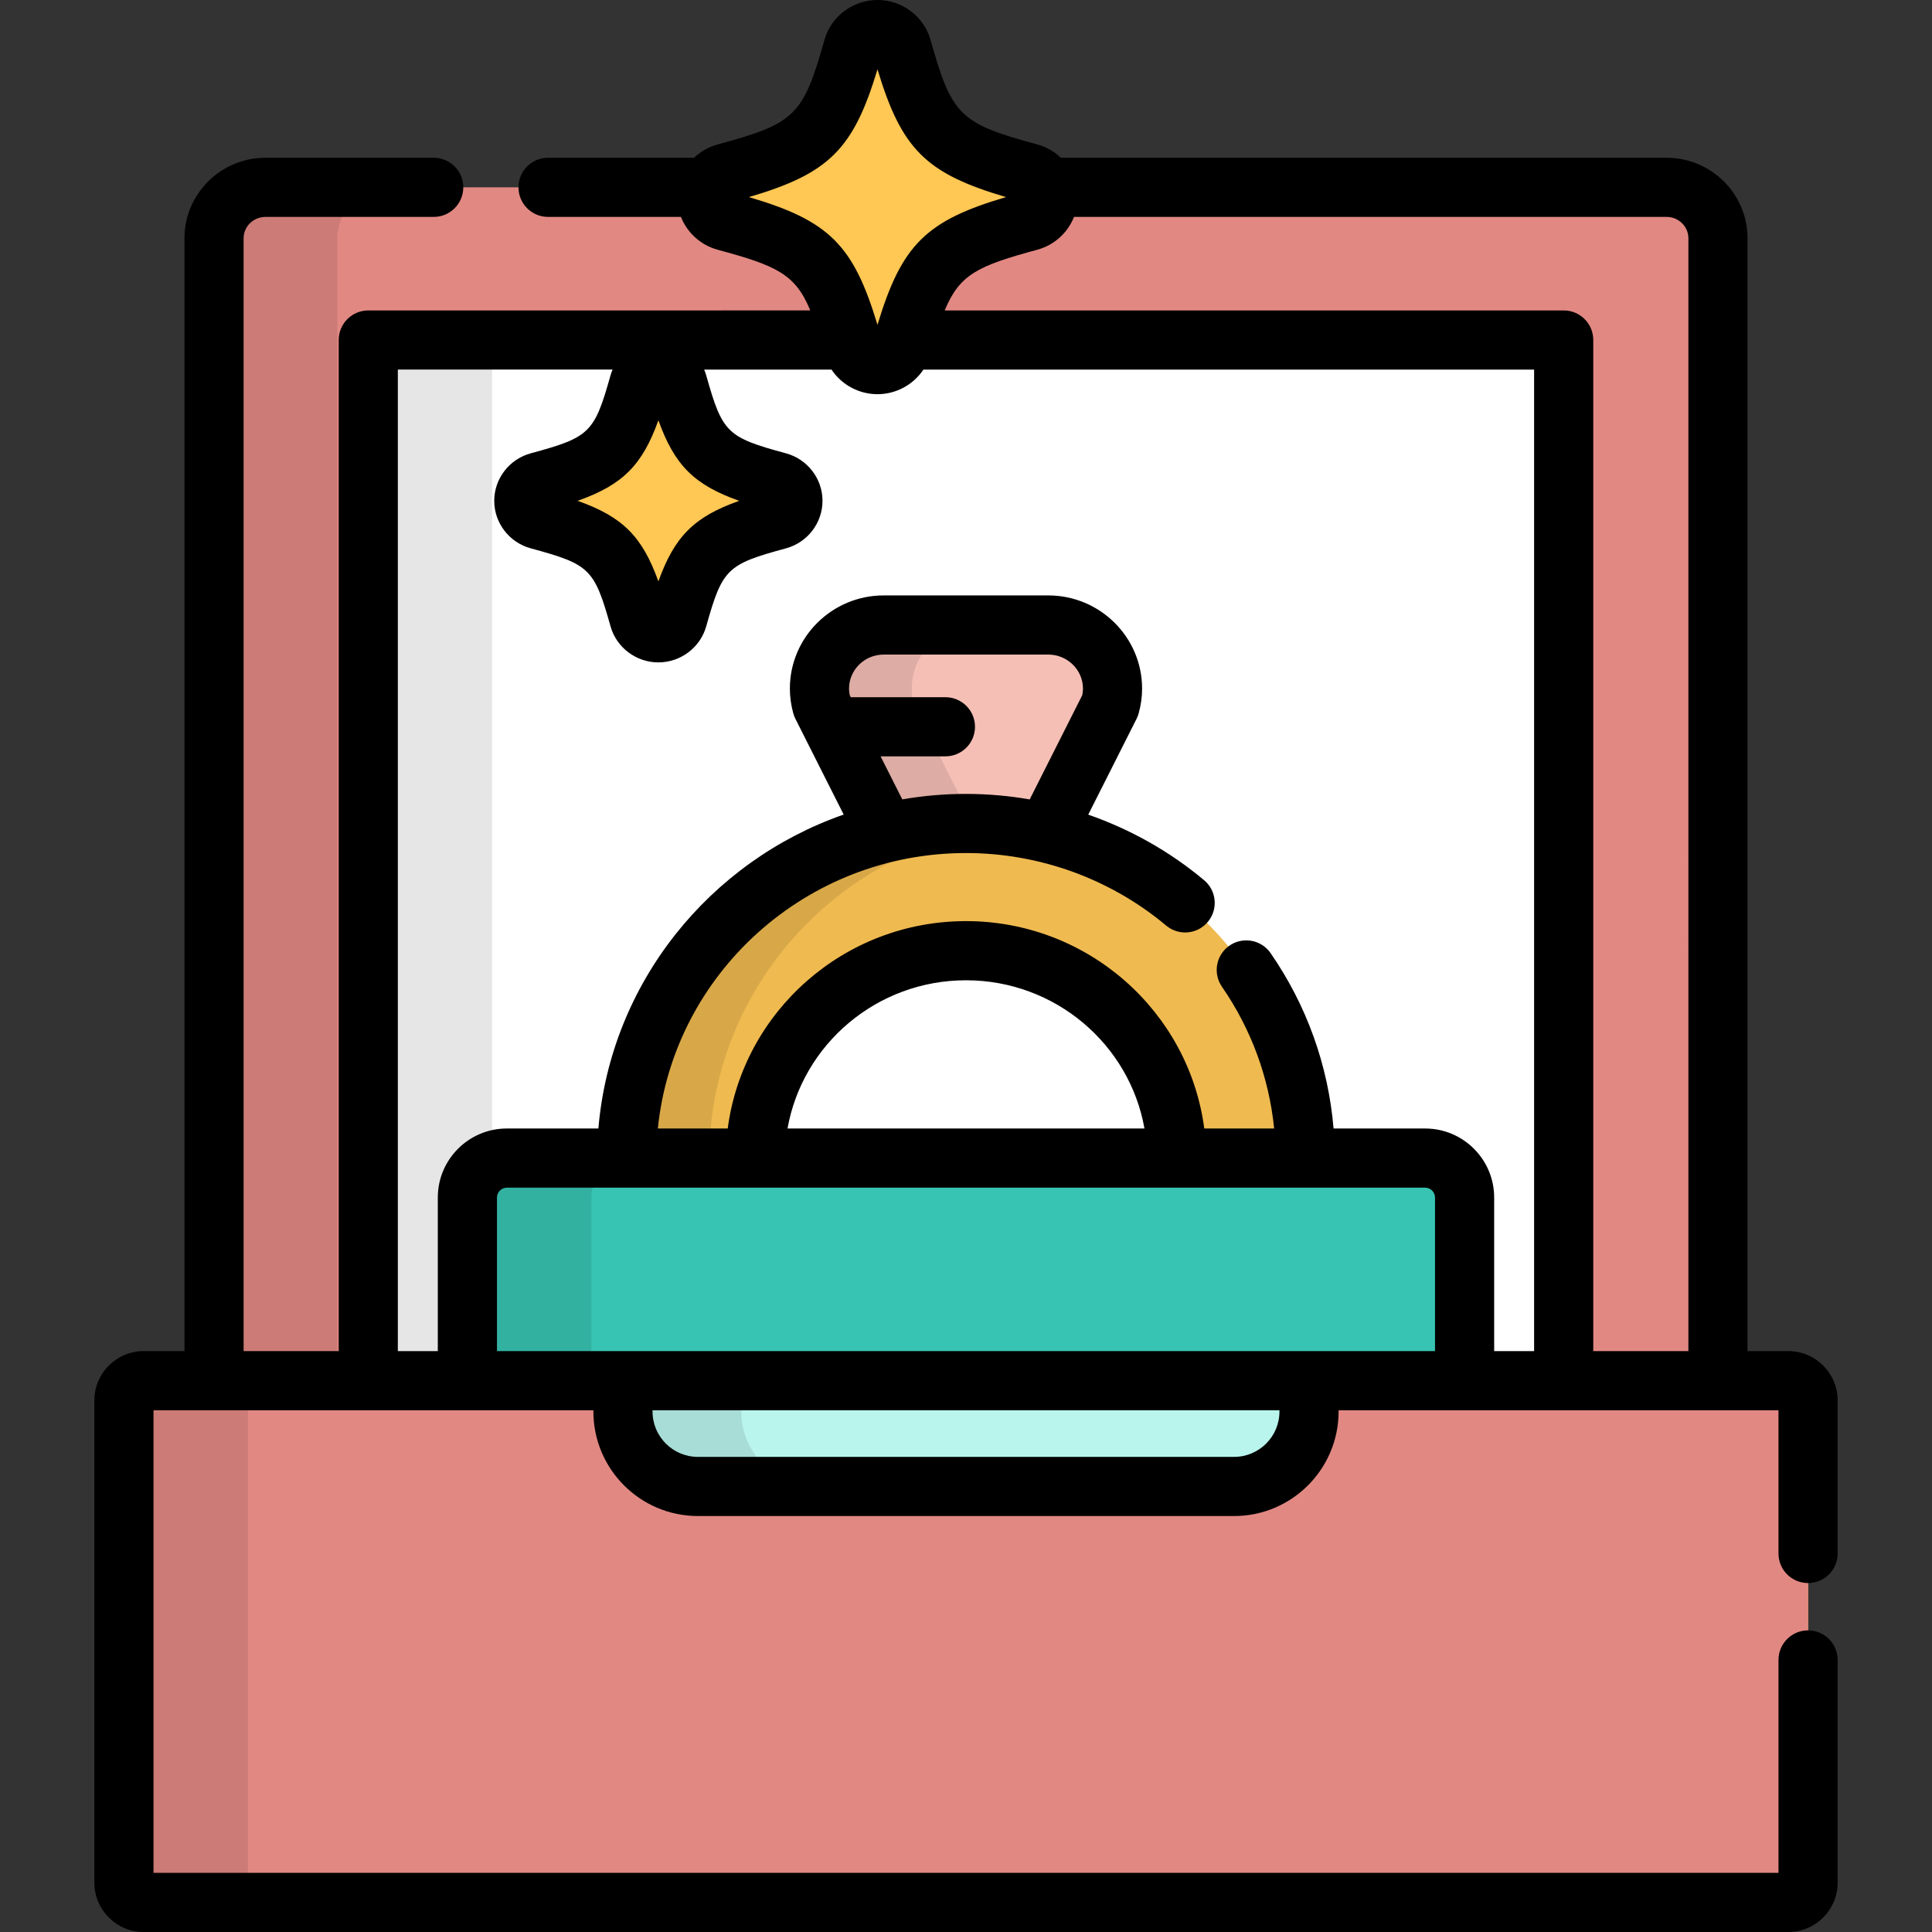
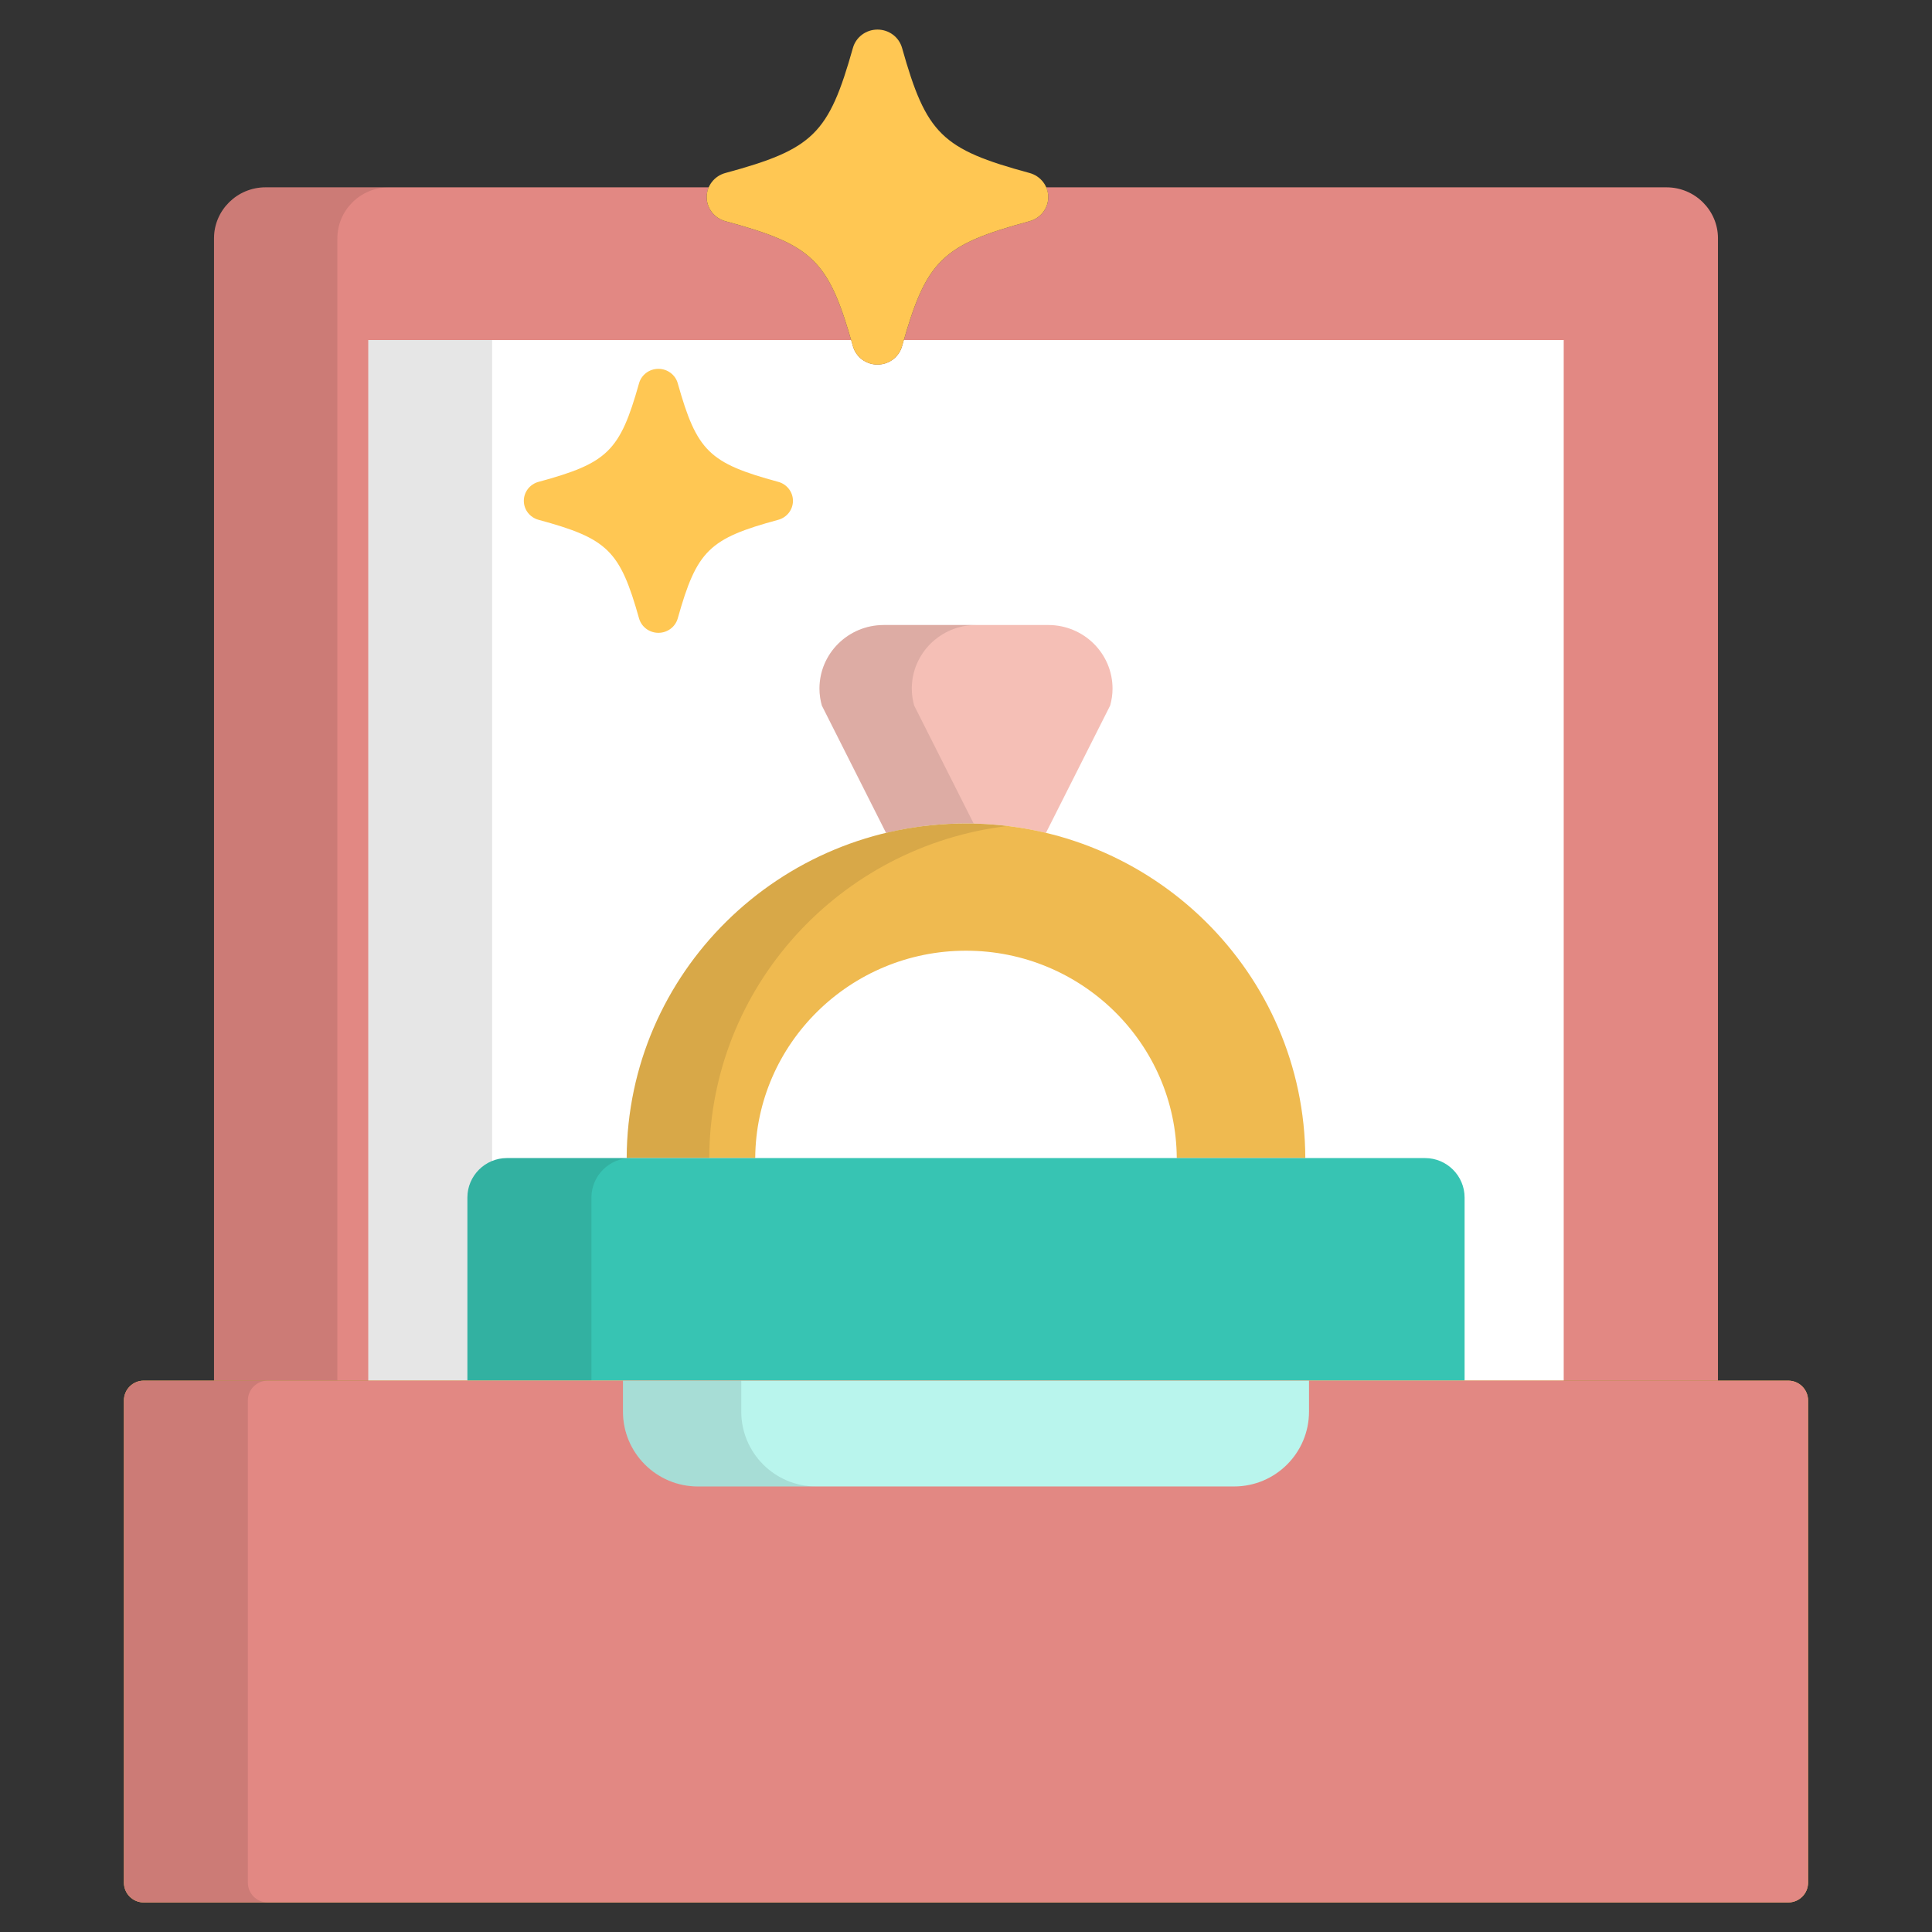
<svg xmlns="http://www.w3.org/2000/svg" version="1.1" id="Layer_1" viewBox="0 0 512 512" xml:space="preserve">
  <rect x="0" y="0" width="512" height="512" fill="#333333" stroke="none" />
  <path style="fill:#E28883;" d="M455.277,365.892V63.133c0-7.418-6.131-13.486-13.625-13.486H277.242  c0.348,0.802,0.558,1.672,0.558,2.586c0,2.98-2.027,5.592-4.956,6.387c-23.262,6.3-27.366,10.327-33.79,33.146  c-0.808,2.871-3.472,4.862-6.511,4.862c-3.042,0-5.705-1.991-6.512-4.862c-6.422-22.82-10.533-26.847-33.79-33.146  c-2.93-0.795-4.962-3.407-4.962-6.387c0-0.914,0.21-1.783,0.559-2.586H70.348c-7.494,0-13.627,6.069-13.627,13.486v302.759  L455.277,365.892L455.277,365.892z" />
  <path style="opacity:0.1;enable-background:new    ;" d="M89.411,365.892V63.133c0-7.418,6.131-13.486,13.625-13.486H70.348  c-7.494,0-13.627,6.069-13.627,13.486v302.759L89.411,365.892L89.411,365.892z" />
  <path style="fill:#FFFFFF;" d="M239.529,90.106c-0.157,0.544-0.315,1.092-0.474,1.659c-0.808,2.871-3.472,4.862-6.511,4.862  c-3.042,0-5.705-1.991-6.512-4.862c-0.16-0.568-0.318-1.115-0.474-1.659H97.599v275.786H414.4V90.106H239.529z" />
  <rect x="97.603" y="90.102" style="opacity:0.1;enable-background:new    ;" width="32.816" height="275.79" />
  <path style="fill:#F5BFB6;" d="M234.82,220.736c6.794-1.625,13.88-2.506,21.179-2.506c7.298,0,14.385,0.882,21.179,2.506  l17.028-33.768c0.397-1.428,0.627-2.925,0.627-4.477c0-9.31-7.626-16.858-17.033-16.858h-43.603  c-9.406,0-17.033,7.548-17.033,16.858c0,1.553,0.23,3.05,0.627,4.477L234.82,220.736z" />
  <path style="opacity:0.1;enable-background:new    ;" d="M234.82,220.736c6.794-1.625,13.88-2.506,21.179-2.506  c0.689,0,1.368,0.037,2.052,0.051l-15.789-31.313c-0.397-1.428-0.627-2.925-0.627-4.477c0-9.31,7.626-16.858,17.033-16.858h-24.469  c-9.406,0-17.033,7.548-17.033,16.858c0,1.553,0.23,3.05,0.627,4.477L234.82,220.736z" />
  <path style="fill:#EFBA50;" d="M200.142,306.904c0.185-30.334,25.166-54.958,55.857-54.958s55.672,24.623,55.857,54.958h34.065  c-0.185-49.004-40.369-88.674-89.922-88.674s-89.737,39.671-89.922,88.674H200.142z" />
  <path style="opacity:0.1;enable-background:new    ;" d="M187.952,306.904c0.17-45.339,34.59-82.664,78.985-87.996  c-3.587-0.43-7.232-0.678-10.937-0.678c-49.553,0-89.737,39.671-89.922,88.674H187.952z" />
  <g>
    <path style="fill:#FFC753;" d="M206.235,127.693c-18.328-4.964-21.561-8.136-26.623-26.116c-0.636-2.263-2.736-3.83-5.13-3.83   c-2.397,0-4.495,1.566-5.13,3.83c-5.06,17.981-8.299,21.152-26.624,26.116c-2.308,0.626-3.909,2.684-3.909,5.033   c0,2.348,1.601,4.406,3.909,5.033c18.325,4.963,21.564,8.137,26.624,26.116c0.635,2.262,2.733,3.831,5.13,3.831   c2.395,0,4.494-1.568,5.13-3.831c5.061-17.981,8.295-21.153,26.623-26.116c2.308-0.627,3.906-2.685,3.906-5.033   C210.14,130.376,208.543,128.318,206.235,127.693z" />
    <path style="fill:#FFC753;" d="M272.844,45.844c-23.262-6.301-27.366-10.326-33.79-33.145c-0.808-2.873-3.472-4.861-6.511-4.861   c-3.042,0-5.705,1.987-6.512,4.861c-6.422,22.82-10.533,26.844-33.79,33.145c-2.93,0.794-4.962,3.407-4.962,6.389   c0,2.98,2.032,5.592,4.962,6.387c23.257,6.3,27.367,10.327,33.79,33.146c0.806,2.871,3.469,4.862,6.512,4.862   c3.039,0,5.704-1.991,6.511-4.862c6.424-22.82,10.528-26.847,33.79-33.146c2.929-0.795,4.956-3.407,4.956-6.387   C277.8,49.25,275.773,46.638,272.844,45.844z" />
  </g>
  <path style="fill:#37C4B3;" d="M388.133,365.892v-48.539c0-5.747-4.702-10.449-10.449-10.449H134.315  c-5.747,0-10.449,4.702-10.449,10.449v48.539H388.133z" />
  <path style="opacity:0.1;enable-background:new    ;" d="M156.734,365.892v-48.539c0-5.747,4.702-10.449,10.449-10.449h-32.868  c-5.747,0-10.449,4.702-10.449,10.449v48.539H156.734z" />
  <path style="fill:#FFC753;" d="M479.155,498.939c0,2.873-2.351,5.224-5.224,5.224H38.068c-2.873,0-5.224-2.351-5.224-5.224V371.116  c0-2.873,2.351-5.224,5.224-5.224h435.863c2.873,0,5.224,2.351,5.224,5.224v127.822H479.155z" />
  <path style="fill:#E28883;" d="M479.155,498.939c0,2.873-2.351,5.224-5.224,5.224H38.068c-2.873,0-5.224-2.351-5.224-5.224V371.116  c0-2.873,2.351-5.224,5.224-5.224h435.863c2.873,0,5.224,2.351,5.224,5.224v127.822H479.155z" />
  <path style="opacity:0.1;enable-background:new    ;" d="M65.687,498.939V371.116c0-2.873,2.351-5.224,5.224-5.224H38.068  c-2.873,0-5.224,2.351-5.224,5.224v127.822c0,2.873,2.351,5.224,5.224,5.224h32.844C68.038,504.163,65.687,501.812,65.687,498.939z" />
  <path style="fill:#B9F5ED;" d="M165.093,365.892v8.182c0,10.965,8.889,19.853,19.853,19.853h142.106  c10.964,0,19.853-8.888,19.853-19.853v-8.182H165.093z" />
  <path style="opacity:0.1;enable-background:new    ;" d="M196.44,374.073v-8.182h-31.347v8.182c0,10.965,8.889,19.853,19.853,19.853  h31.347C205.329,393.927,196.44,385.039,196.44,374.073z" />
-   <path d="M479.155,419.527c4.328,0,7.837-3.509,7.837-7.837v-40.573c0-7.202-5.859-13.061-13.061-13.061h-10.818V63.133  c0-11.757-9.628-21.323-21.462-21.323H281.147c-1.717-1.638-3.845-2.877-6.254-3.53c-20.529-5.56-22.644-7.632-28.294-27.7  C244.849,4.35,239.07,0,232.544,0c-6.529,0-12.309,4.351-14.055,10.575c-5.649,20.07-7.765,22.142-28.297,27.704  c-2.408,0.653-4.538,1.891-6.255,3.53H145.24c-4.328,0-7.837,3.509-7.837,7.837s3.509,7.837,7.837,7.837h35.217  c1.649,4.164,5.195,7.468,9.735,8.701c15.61,4.228,20.573,6.447,24.538,16.085H97.598c-4.328,0-7.837,3.509-7.837,7.837v267.949  H64.559V63.133c0-3.115,2.597-5.65,5.79-5.65h44.59c4.328,0,7.837-3.509,7.837-7.837s-3.509-7.837-7.837-7.837h-44.59  c-11.835,0-21.463,9.566-21.463,21.323v294.922H38.068c-7.202,0-13.061,5.859-13.061,13.061v127.822  c0,7.202,5.859,13.061,13.061,13.061h435.863c7.202,0,13.061-5.859,13.061-13.061v-59.037c0-4.328-3.509-7.837-7.837-7.837  s-7.837,3.509-7.837,7.837v56.424H40.68V373.729h116.576v0.345c0,15.268,12.422,27.69,27.69,27.69h142.106  c15.268,0,27.69-12.422,27.69-27.69v-0.345h116.576v37.961C471.318,416.018,474.827,419.527,479.155,419.527z M198.468,52.231  c21.261-6.247,27.697-12.7,34.074-33.86c6.379,21.163,12.815,27.615,34.074,33.86c-21.259,6.245-27.694,12.697-34.074,33.861  C226.166,64.927,219.731,58.478,198.468,52.231z M174.481,111.376c4.281,11.917,9.483,17.131,21.417,21.349  c-11.934,4.217-17.135,9.43-21.417,21.35c-4.281-11.919-9.484-17.132-21.419-21.35C164.999,128.506,170.201,123.294,174.481,111.376  z M339.069,374.073c0,6.626-5.391,12.016-12.016,12.016H184.946c-6.626,0-12.016-5.391-12.016-12.016v-0.345h166.139V374.073z   M380.296,358.055H131.703v-40.702c0-1.416,1.196-2.612,2.612-2.612h243.368c1.416,0,2.612,1.196,2.612,2.612v40.702H380.296z   M208.703,299.068c3.933-22.285,23.635-39.285,47.296-39.285c23.661,0,43.363,17,47.296,39.285L208.703,299.068L208.703,299.068z   M406.563,358.055H395.97v-40.702c0-10.082-8.204-18.286-18.286-18.286h-24.275c-1.405-16.672-7.094-32.6-16.684-46.476  c-2.462-3.561-7.342-4.452-10.902-1.992c-3.561,2.461-4.452,7.342-1.992,10.902c7.77,11.243,12.472,24.095,13.832,37.565h-18.521  c-4.058-30.96-30.815-54.959-63.143-54.959s-59.084,23.997-63.143,54.959h-18.52c4.16-40.935,39.187-73.001,81.662-73.001  c19.418,0,38.258,6.826,53.047,19.221c3.316,2.779,8.259,2.345,11.039-0.973c2.78-3.316,2.345-8.26-0.973-11.039  c-9.135-7.656-19.569-13.508-30.716-17.386l12.805-25.393c0.23-0.457,0.416-0.935,0.553-1.427c0.606-2.179,0.914-4.393,0.914-6.579  c0-13.617-11.156-24.695-24.87-24.695h-43.603c-13.713,0-24.87,11.078-24.87,24.695c0,2.186,0.307,4.399,0.913,6.579  c0.137,0.493,0.323,0.971,0.553,1.427l12.795,25.373c-35.543,12.408-61.736,44.621-65.005,83.198h-24.27  c-10.082,0-18.286,8.203-18.286,18.286v40.702h-10.593V97.942h56.91c-0.206,0.49-0.394,0.991-0.54,1.511  c-4.3,15.277-5.484,16.436-21.129,20.675c-5.709,1.546-9.697,6.727-9.697,12.597c0,5.868,3.986,11.048,9.697,12.597  c15.644,4.237,16.829,5.397,21.128,20.672c1.58,5.622,6.792,9.548,12.675,9.548c5.882,0,11.094-3.926,12.674-9.544  c4.302-15.281,5.487-16.439,21.133-20.676c5.705-1.549,9.689-6.728,9.689-12.596c0-5.87-3.985-11.051-9.694-12.597  c-15.643-4.237-16.827-5.396-21.128-20.672c-0.146-0.521-0.334-1.023-0.541-1.514h33.747c2.65,3.977,7.194,6.522,12.181,6.522  c4.986,0,9.531-2.545,12.18-6.522h161.839v260.112H406.563z M250.549,184.768h-25.088l-0.274-0.542  c-0.123-0.59-0.185-1.172-0.185-1.736c0-4.975,4.125-9.022,9.196-9.022h43.603c5.071,0,9.196,4.048,9.196,9.022  c0,0.563-0.062,1.145-0.184,1.736l-13.933,27.629c-5.544-0.964-11.191-1.462-16.88-1.462c-5.757,0-11.4,0.499-16.887,1.45  l-5.75-11.402h17.185c4.328,0,7.837-3.509,7.837-7.837C258.386,188.277,254.877,184.768,250.549,184.768z M447.44,358.055h-25.204  V90.106c0-4.328-3.509-7.837-7.837-7.837H250.356c3.967-9.64,8.931-11.859,24.543-16.087c4.535-1.231,8.078-4.535,9.726-8.7h157.027  c3.192,0,5.789,2.535,5.789,5.65L447.44,358.055L447.44,358.055z" />
</svg>